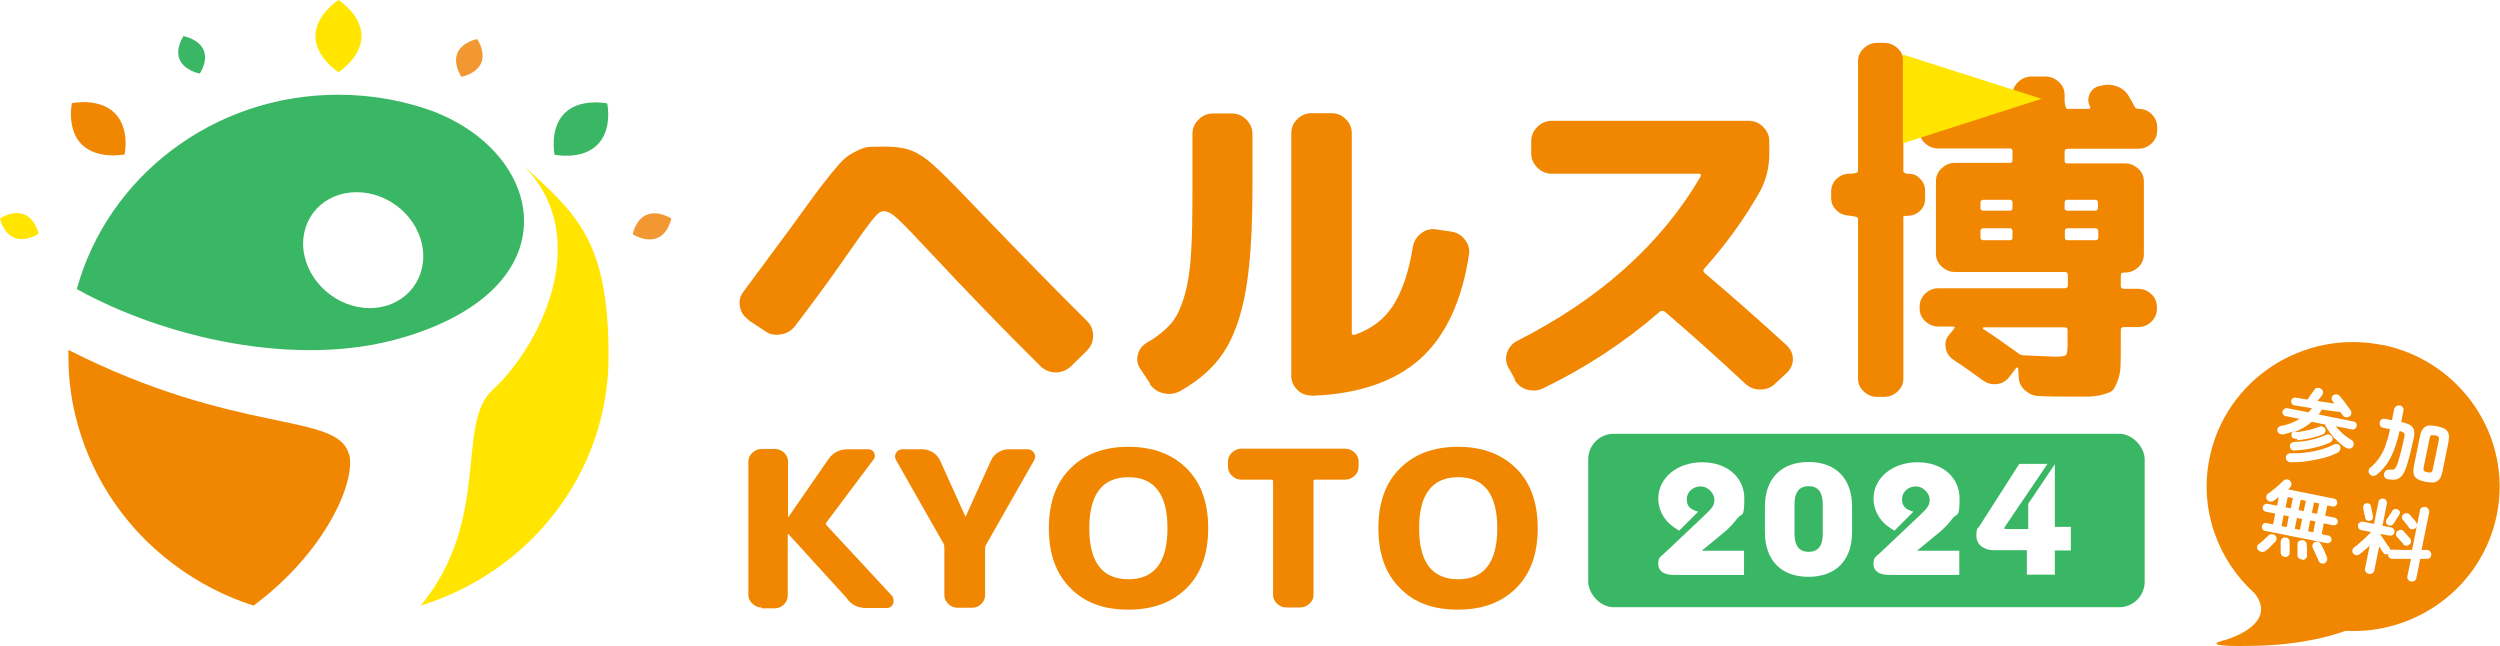
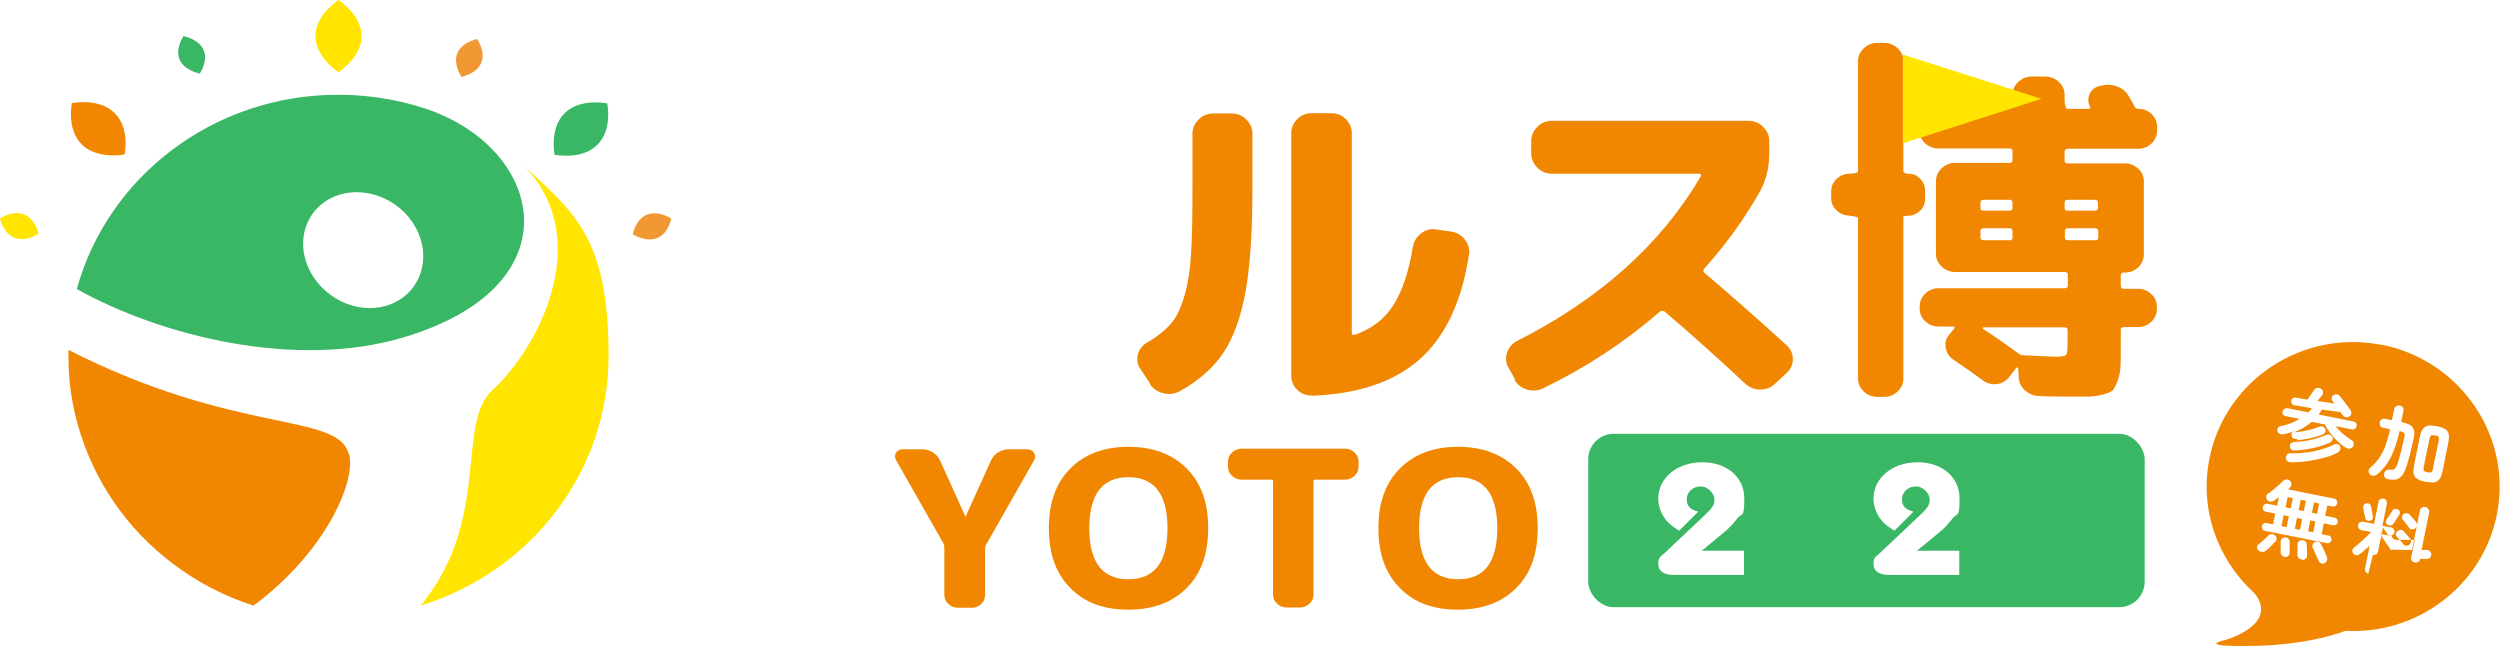
<svg xmlns="http://www.w3.org/2000/svg" version="1.1" viewBox="0 0 921 238">
  <defs>
    <style>
      .cls-1 {
        fill: #f18700;
      }

      .cls-2 {
        fill: #f29832;
      }

      .cls-3 {
        fill: #3ab765;
      }

      .cls-4 {
        fill: #fff;
      }

      .cls-5 {
        filter: url(#drop-shadow-1);
      }

      .cls-6 {
        fill: #ffe500;
      }
    </style>
    <filter id="drop-shadow-1" filterUnits="userSpaceOnUse">
      <feOffset dx="5" dy="5" />
      <feGaussianBlur result="blur" stdDeviation="0" />
      <feFlood flood-color="#000" flood-opacity=".5" />
      <feComposite in2="blur" operator="in" />
      <feComposite in="SourceGraphic" />
    </filter>
  </defs>
  <g>
    <g id="b">
      <g class="cls-5">
        <path class="cls-1" d="M872.6,122.1c-29.2-5.9-57.7,12.8-63.6,41.6-3.9,19,3.1,37.7,16.6,49.9,9.1,11.5-10.6,17.1-10.6,17.1,0,0-13.1,2.8,11.5,2.2,15.9-.4,26.8-3.4,32.6-5.5,26.3,1.4,50.3-16.4,55.7-42.6,5.9-28.8-13.1-56.9-42.3-62.8h0Z" />
        <g>
          <path class="cls-4" d="M841.3,156.7c-1.3,0-2-.3-2.1-1.2,0-.4,0-.7.1-1s.4-.5.7-.6c-.6.2-1.2.4-1.8.6-.6.2-1.3.3-2,.5-.5.1-1,0-1.4-.2-.4-.2-.7-.6-.8-1-.1-.5,0-.9.2-1.2.3-.4.7-.6,1.2-.7,1.3-.2,2.5-.6,3.6-1,1.2-.5,2.2-1,3.2-1.6l-5.2-1c-.4,0-.7-.3-.9-.6-.2-.3-.3-.7-.2-1.1,0-.4.3-.7.7-1,.4-.2.7-.3,1.1-.2l7.7,1.5c.3-.2.5-.5.7-.7.2-.3.4-.5.6-.8-1.2-.2-2.4-.4-3.5-.6-1.1-.2-2.1-.3-2.9-.5-.5,0-.8-.3-1-.6s-.3-.7-.2-1.1c0-.4.3-.7.6-.9s.7-.3,1.2-.2c1.2.2,2.6.5,4.2.7.2-.3.5-.7.8-1.2.3-.5.6-.9,1-1.4.3-.4.5-.7.6-.9.3-.5.8-.8,1.2-.8.5,0,.9,0,1.3.3.5.3.7.7.8,1.1,0,.5,0,.9-.3,1.3-.2.2-.5.5-.8,1-.3.4-.7.8-1,1.1,1.1.2,2.2.4,3.3.5,1.1.2,2.1.3,3,.5-.1-.2-.3-.4-.4-.5-.1-.2-.2-.3-.3-.5-.3-.3-.4-.7-.3-1.1,0-.4.2-.8.6-1,.3-.2.7-.4,1.2-.3.5,0,.8.2,1.1.5.3.4.8,1,1.3,1.6.5.7,1,1.3,1.5,2,.5.7.9,1.2,1.2,1.7.3.4.4.8.3,1.3,0,.5-.3.8-.8,1.1-.4.2-.8.3-1.3.2-.5-.1-.8-.4-1.1-.8-.1-.2-.2-.3-.4-.5-.1-.2-.3-.4-.4-.6-.9-.1-1.9-.3-3.1-.4-1.2-.2-2.4-.3-3.7-.5-.2.3-.4.6-.6.9-.2.3-.4.6-.6.9l12.9,2.6c.4,0,.7.3.9.6.2.3.3.7.2,1.1,0,.4-.3.7-.7,1-.4.2-.7.3-1.1.2l-5.9-1.2c.7,1,1.6,1.9,2.6,2.8,1,.9,2.1,1.6,3.3,2.4.4.2.6.6.7,1.1,0,.5,0,.9-.3,1.3-.3.4-.7.6-1.2.7-.5,0-1-.1-1.5-.4-1-.6-1.9-1.4-2.9-2.3-1-.9-1.9-1.9-2.7-3-.8-1.1-1.5-2.1-2-3.2l-4.8-1c-1.9,1.6-4.1,2.9-6.5,3.8.2,0,.3,0,.4,0,1,0,2-.2,3.1-.4,1.1-.2,2.1-.4,3.1-.7,1-.3,1.9-.6,2.7-.9.4-.2.8-.2,1.2,0,.4.1.7.4.9.8.2.4.2.8,0,1.2-.2.4-.5.6-.8.8-1.3.6-2.8,1-4.5,1.4-1.7.4-3.3.6-5,.8h0ZM839,165.3c-.6,0-1.1-.2-1.4-.5-.3-.3-.5-.7-.5-1.2,0-.5.2-.9.5-1.2.3-.3.8-.4,1.3-.4,1.8,0,3.7,0,5.6-.3,1.9-.2,3.8-.6,5.5-1.1,1.8-.5,3.4-1.1,4.7-1.8.5-.2.9-.3,1.4-.2.5.1.8.4,1,.8.2.4.2.8,0,1.3-.1.4-.4.7-.8,1-1.6.8-3.3,1.5-5.3,2-1.9.5-4,.9-6,1.2-2.1.3-4.1.4-6.1.4h0ZM840.5,161c-1.2,0-1.8-.5-1.9-1.5,0-.5,0-.9.4-1.2s.7-.5,1.2-.5c2.1,0,4.3-.3,6.3-.8,2.1-.5,3.9-1.1,5.5-1.8.4-.2.9-.2,1.3,0,.4.2.7.4.9.8.2.4.2.8,0,1.2-.2.4-.5.7-.9.9-1.2.5-2.5,1-3.9,1.4-1.4.4-2.9.7-4.5,1-1.5.2-3,.4-4.5.4h0Z" />
          <path class="cls-4" d="M874.8,171.6c-.5-.1-.9-.3-1.2-.7-.3-.3-.4-.8-.3-1.3,0-.5.3-.9.6-1.2.4-.3.8-.4,1.4-.4.5,0,1,0,1.3,0,.3,0,.6-.2.8-.5.2-.3.5-.8.8-1.5.1-.4.3-1,.5-1.7.2-.7.5-1.6.7-2.5.3-.9.5-1.8.7-2.8.2-1,.4-1.9.6-2.7.2-.8.2-1.3,0-1.7-.2-.3-.8-.6-1.7-.8h0c-.8,3.6-1.8,6.7-3.1,9.4-1.3,2.6-3,4.8-5.2,6.6-.4.3-.9.5-1.4.5-.5,0-1-.2-1.3-.6-.3-.4-.5-.8-.4-1.2,0-.5.2-.9.6-1.2,1.3-1.1,2.4-2.3,3.3-3.6.9-1.3,1.7-2.8,2.3-4.5.6-1.7,1.2-3.7,1.7-6.1l-2.5-.5c-.5-.1-.9-.3-1.1-.7-.2-.4-.3-.8-.2-1.3,0-.5.3-.8.7-1.1.4-.3.8-.3,1.3-.2l2.5.5.8-4c.1-.5.4-.9.8-1.2.4-.2.8-.3,1.3-.2.5,0,.9.3,1.1.7.3.4.4.8.2,1.4l-.8,4h.2c1.4.3,2.4.7,3.1,1.1.7.4,1.2,1.1,1.4,1.8.2.8.2,1.8-.1,3.1-.5,2.1-.9,4.1-1.4,6-.5,1.8-.9,3.3-1.3,4.5-.5,1.4-1,2.5-1.6,3.2-.6.7-1.3,1.2-2.1,1.4-.8.2-1.8.1-3,0h0ZM888.5,172.5c-1.3-.3-2.3-.6-3-1.1-.7-.4-1.2-1.1-1.3-1.8-.2-.8-.1-1.8.1-3l2.2-10.8c.3-1.3.6-2.2,1.1-2.8.5-.6,1.1-1,1.9-1.2.8-.1,1.9,0,3.2.2,1.3.3,2.4.6,3.1,1.1.7.4,1.1,1,1.3,1.8.2.8.1,1.8-.1,3l-2.2,10.8c-.3,1.3-.6,2.2-1.1,2.8-.5.6-1.1,1-1.9,1.2-.8.1-1.9,0-3.2-.2h0ZM889.2,169c.7.1,1.2.1,1.5,0,.3-.2.5-.6.6-1.4l2.1-10.1c.2-.7.1-1.2,0-1.5-.2-.3-.6-.5-1.3-.6-.7-.1-1.2-.1-1.5,0-.3.2-.5.6-.6,1.4l-2.1,10.2c-.1.7-.1,1.1,0,1.4.2.2.6.4,1.4.6h0Z" />
          <path class="cls-4" d="M826.9,197.7c-.3-.3-.4-.8-.4-1.2,0-.5.3-.9.7-1.1.3-.2.7-.5,1.1-.9.4-.4.9-.8,1.3-1.2.4-.4.8-.8,1.1-1,.3-.3.7-.5,1.2-.5.5,0,.9.1,1.2.4.4.3.6.7.6,1.1,0,.5-.1.9-.4,1.2-.3.3-.7.7-1.1,1.1-.4.4-.9.9-1.3,1.3-.5.4-.9.8-1.2,1-.4.3-.8.5-1.4.4-.5,0-.9-.2-1.3-.6h0ZM829.5,190.6c-.4,0-.7-.3-1-.6-.2-.3-.3-.7-.2-1.1,0-.4.3-.7.6-1s.7-.3,1.1-.2l2.4.5.8-4-3.5-.7c-.4,0-.7-.3-.9-.6-.2-.3-.3-.7-.2-1.1,0-.4.3-.7.7-1,.4-.2.7-.3,1.1-.2l3.5.7.6-3.2c-.3.2-.6.4-.9.7-.3.2-.5.4-.8.6-.4.3-.9.4-1.4.4-.5,0-.9-.3-1.2-.7-.3-.3-.4-.7-.3-1.2,0-.5.3-.8.7-1.1.6-.4,1.2-.8,1.9-1.4.7-.6,1.4-1.1,2-1.7.6-.6,1.2-1.1,1.6-1.5.4-.4.8-.6,1.3-.6.5,0,.9.2,1.2.5.4.3.5.7.6,1.2,0,.4-.1.8-.5,1.2-.1.1-.2.2-.3.4-.1.1-.3.2-.4.4l16.9,3.4c.4,0,.7.3.9.6.2.3.3.7.2,1.1,0,.4-.3.7-.6,1-.3.2-.7.3-1.1.2l-1.9-.4-.8,3.8,3.4.7c.4,0,.7.3,1,.6.2.3.3.7.2,1.1,0,.4-.3.7-.6.9-.3.2-.7.3-1.1.2l-3.4-.7-.8,4,2.5.5c.4,0,.7.3.9.6.2.3.3.7.2,1.1,0,.4-.3.7-.6.9-.4.2-.7.3-1.1.2l-22.6-4.5h0ZM837,200.2c-.5,0-.9-.2-1.3-.5-.3-.3-.5-.7-.5-1.2,0-.3,0-.7,0-1.2,0-.5,0-1,0-1.5,0-.5,0-.9,0-1.2,0-.5.2-.9.5-1.2.3-.3.7-.5,1.1-.4.5,0,.9.1,1.2.4.3.3.5.7.5,1.2,0,.3,0,.7,0,1.2,0,.5,0,1.1,0,1.6,0,.5,0,.9,0,1.2,0,.5-.2.9-.5,1.2-.3.3-.7.4-1.2.4h0ZM835.5,188.8l1.9.4.8-4-1.9-.4-.8,4ZM837,181.9l1.9.4.8-3.8-1.9-.4-.8,3.8h0ZM840.4,189.8l1.9.4.8-4-1.9-.4-.8,4ZM843.2,201.1c-.5,0-.9-.1-1.3-.4-.3-.3-.5-.7-.5-1.1,0-.3,0-.7,0-1.2,0-.5,0-1,0-1.5,0-.5,0-.9,0-1.2,0-.5,0-.9.4-1.2s.7-.5,1.2-.5c.5,0,.9,0,1.2.4.4.3.6.7.6,1.2,0,.3,0,.7.1,1.2,0,.5,0,1,0,1.6,0,.5,0,.9,0,1.2,0,.5-.1.9-.5,1.2-.3.3-.7.5-1.2.5ZM841.8,182.9l1.9.4.8-3.8-1.9-.4-.8,3.8ZM845.3,190.7l1.9.4.8-4-1.9-.4-.8,4ZM846.7,183.9l1.9.4.8-3.8-1.9-.4-.8,3.8ZM851.4,202.5c-.5.2-.9.2-1.4,0-.4-.2-.7-.5-.9-1-.1-.4-.3-.9-.6-1.4s-.5-1.2-.8-1.8c-.3-.6-.5-1.1-.7-1.5-.2-.4-.2-.8,0-1.2.1-.4.4-.7.8-.9.4-.2.8-.2,1.2-.1.4.1.8.4,1,.8.2.4.5.9.8,1.5.3.6.6,1.2.8,1.8.3.6.5,1.1.6,1.5.2.5.2.9,0,1.4-.2.4-.5.8-1,1h0Z" />
-           <path class="cls-4" d="M867.5,206.3c-.4,0-.8-.3-1-.7-.3-.3-.3-.8-.2-1.3l1.7-8.3c-.6.6-1.3,1.2-2,1.8-.7.6-1.3,1.1-1.8,1.4-.4.3-.8.4-1.2.3-.5,0-.8-.3-1.1-.6-.3-.4-.3-.7-.3-1.2,0-.4.3-.7.6-1,.6-.4,1.2-.9,2-1.6.8-.7,1.6-1.4,2.3-2.1.8-.7,1.4-1.4,2-2l-3.6-.7c-.4,0-.7-.3-1-.7-.2-.4-.3-.7-.2-1.2,0-.4.3-.7.7-1,.4-.2.7-.3,1.2-.2l4,.8,1.6-8c0-.5.3-.9.7-1.1.4-.2.8-.3,1.2-.2.5,0,.8.3,1,.7.2.4.3.8.2,1.3l-1.6,8,3.2.6c.4,0,.7.3,1,.7.2.4.3.7.2,1.1,0,.4-.3.8-.7,1-.4.2-.7.3-1.2.2l-3.2-.6v.2c.2.4.6,1,1,1.6.4.6.8,1.2,1.2,1.8s.7,1,1,1.3c.2.3.3.6.3,1,.2-.1.5-.2.8-.1,1,0,2.1,0,3.4.1,1.3,0,2.6,0,3.9,0l2.9-14.5c.1-.5.3-.9.7-1.1.4-.2.8-.3,1.3-.2.5,0,.8.3,1.1.7.3.4.4.8.3,1.3l-2.8,13.8c.3,0,.7,0,1,0,.3,0,.6,0,.9,0,.5,0,.9.1,1.2.5.3.3.5.7.5,1.1,0,.5-.2.9-.4,1.2-.3.3-.6.5-1.1.5-.4,0-.8,0-1.2,0-.4,0-.9,0-1.4,0l-1.4,7c-.1.5-.3.9-.7,1.1s-.8.3-1.3.2c-.5,0-.8-.3-1.1-.7-.3-.4-.3-.8-.2-1.3l1.3-6.3c-1.2,0-2.4,0-3.6,0-1.2,0-2.3,0-3.2,0-.5,0-.9-.2-1.2-.5-.3-.3-.5-.7-.4-1.2h0c-.3,0-.6,0-1,0s-.6-.3-.8-.6c-.2-.3-.4-.6-.7-1-.3-.4-.5-.9-.8-1.3l-1.8,8.8c0,.5-.3.8-.7,1.1-.4.2-.8.3-1.2.2h0ZM868.1,186.9c-.4,0-.8,0-1.2-.2-.3-.2-.5-.5-.6-1,0-.3,0-.7-.2-1.1s-.2-.9-.3-1.4c0-.5-.2-.8-.2-1.1,0-.4,0-.8.2-1.1.2-.3.5-.5.9-.6.4,0,.8,0,1.2.2.3.2.5.5.6,1,0,.3.2.6.2,1.1s.2,1,.3,1.4c0,.5.1.9.2,1.1,0,.4,0,.8-.2,1.1s-.6.5-1,.5h0ZM874.6,188.3c-.3-.2-.6-.5-.6-.9,0-.4,0-.7.2-1,.2-.2.4-.6.7-1,.3-.4.5-.8.8-1.2.3-.4.5-.7.6-1,.2-.4.6-.6,1-.7.4,0,.8,0,1.1.2.3.2.6.5.7.8.1.4,0,.7-.2,1.1-.2.3-.4.7-.7,1.1-.3.4-.6.9-.8,1.3-.3.4-.5.8-.7,1-.2.3-.5.5-.9.6-.4,0-.8,0-1.2-.2h0ZM880.3,195.3c-.2-.2-.4-.5-.7-.8-.3-.3-.6-.7-.9-1-.3-.3-.5-.6-.7-.8-.3-.3-.4-.7-.3-1.1,0-.4.3-.8.6-1,.4-.3.8-.4,1.2-.4.4,0,.8.2,1.1.6.2.2.4.5.7.8.3.3.6.7.9,1,.3.3.5.6.7.8.3.4.4.8.3,1.2,0,.4-.3.8-.7,1.1-.4.3-.8.4-1.2.3-.4,0-.8-.3-1.1-.6h0ZM882.3,189.1c-.1-.2-.4-.5-.6-.8-.3-.3-.6-.7-.8-1-.3-.4-.5-.6-.7-.8-.3-.3-.4-.7-.3-1.1,0-.4.3-.8.6-1,.4-.3.8-.4,1.2-.3.4,0,.8.2,1.1.6.2.2.4.5.7.8.3.3.6.7.9,1s.5.6.7.9c.3.4.4.8.3,1.2,0,.4-.3.8-.7,1.1-.4.3-.8.3-1.2.3-.4,0-.8-.3-1.1-.6h0Z" />
+           <path class="cls-4" d="M867.5,206.3c-.4,0-.8-.3-1-.7-.3-.3-.3-.8-.2-1.3l1.7-8.3c-.6.6-1.3,1.2-2,1.8-.7.6-1.3,1.1-1.8,1.4-.4.3-.8.4-1.2.3-.5,0-.8-.3-1.1-.6-.3-.4-.3-.7-.3-1.2,0-.4.3-.7.6-1,.6-.4,1.2-.9,2-1.6.8-.7,1.6-1.4,2.3-2.1.8-.7,1.4-1.4,2-2l-3.6-.7c-.4,0-.7-.3-1-.7-.2-.4-.3-.7-.2-1.2,0-.4.3-.7.7-1,.4-.2.7-.3,1.2-.2l4,.8,1.6-8c0-.5.3-.9.7-1.1.4-.2.8-.3,1.2-.2.5,0,.8.3,1,.7.2.4.3.8.2,1.3l-1.6,8,3.2.6c.4,0,.7.3,1,.7.2.4.3.7.2,1.1,0,.4-.3.8-.7,1-.4.2-.7.3-1.2.2l-3.2-.6v.2c.2.4.6,1,1,1.6.4.6.8,1.2,1.2,1.8s.7,1,1,1.3c.2.3.3.6.3,1,.2-.1.5-.2.8-.1,1,0,2.1,0,3.4.1,1.3,0,2.6,0,3.9,0l2.9-14.5c.1-.5.3-.9.7-1.1.4-.2.8-.3,1.3-.2.5,0,.8.3,1.1.7.3.4.4.8.3,1.3l-2.8,13.8c.3,0,.7,0,1,0,.3,0,.6,0,.9,0,.5,0,.9.1,1.2.5.3.3.5.7.5,1.1,0,.5-.2.9-.4,1.2-.3.3-.6.5-1.1.5-.4,0-.8,0-1.2,0-.4,0-.9,0-1.4,0c-.1.5-.3.9-.7,1.1s-.8.3-1.3.2c-.5,0-.8-.3-1.1-.7-.3-.4-.3-.8-.2-1.3l1.3-6.3c-1.2,0-2.4,0-3.6,0-1.2,0-2.3,0-3.2,0-.5,0-.9-.2-1.2-.5-.3-.3-.5-.7-.4-1.2h0c-.3,0-.6,0-1,0s-.6-.3-.8-.6c-.2-.3-.4-.6-.7-1-.3-.4-.5-.9-.8-1.3l-1.8,8.8c0,.5-.3.8-.7,1.1-.4.2-.8.3-1.2.2h0ZM868.1,186.9c-.4,0-.8,0-1.2-.2-.3-.2-.5-.5-.6-1,0-.3,0-.7-.2-1.1s-.2-.9-.3-1.4c0-.5-.2-.8-.2-1.1,0-.4,0-.8.2-1.1.2-.3.5-.5.9-.6.4,0,.8,0,1.2.2.3.2.5.5.6,1,0,.3.2.6.2,1.1s.2,1,.3,1.4c0,.5.1.9.2,1.1,0,.4,0,.8-.2,1.1s-.6.5-1,.5h0ZM874.6,188.3c-.3-.2-.6-.5-.6-.9,0-.4,0-.7.2-1,.2-.2.4-.6.7-1,.3-.4.5-.8.8-1.2.3-.4.5-.7.6-1,.2-.4.6-.6,1-.7.4,0,.8,0,1.1.2.3.2.6.5.7.8.1.4,0,.7-.2,1.1-.2.3-.4.7-.7,1.1-.3.4-.6.9-.8,1.3-.3.4-.5.8-.7,1-.2.3-.5.5-.9.6-.4,0-.8,0-1.2-.2h0ZM880.3,195.3c-.2-.2-.4-.5-.7-.8-.3-.3-.6-.7-.9-1-.3-.3-.5-.6-.7-.8-.3-.3-.4-.7-.3-1.1,0-.4.3-.8.6-1,.4-.3.8-.4,1.2-.4.4,0,.8.2,1.1.6.2.2.4.5.7.8.3.3.6.7.9,1,.3.3.5.6.7.8.3.4.4.8.3,1.2,0,.4-.3.8-.7,1.1-.4.3-.8.4-1.2.3-.4,0-.8-.3-1.1-.6h0ZM882.3,189.1c-.1-.2-.4-.5-.6-.8-.3-.3-.6-.7-.8-1-.3-.4-.5-.6-.7-.8-.3-.3-.4-.7-.3-1.1,0-.4.3-.8.6-1,.4-.3.8-.4,1.2-.3.4,0,.8.2,1.1.6.2.2.4.5.7.8.3.3.6.7.9,1s.5.6.7.9c.3.4.4.8.3,1.2,0,.4-.3.8-.7,1.1-.4.3-.8.3-1.2.3-.4,0-.8-.3-1.1-.6h0Z" />
        </g>
      </g>
      <g>
        <rect class="cls-3" x="585.1" y="159.8" width="205" height="63.9" rx="9.4" ry="9.4" />
        <g>
-           <path class="cls-1" d="M280.6,223.8c-1.3,0-2.5-.5-3.4-1.4-1-.9-1.5-2-1.5-3.2v-49.2c0-1.2.5-2.3,1.5-3.2,1-.9,2.1-1.4,3.4-1.4h4.9c1.3,0,2.4.5,3.4,1.4.9.9,1.4,2,1.4,3.2v20.4c0,0,0,0,0,0,.1,0,.2,0,.2,0l14.6-21.1c1.7-2.6,4.2-3.8,7.5-3.8h7.2c1,0,1.8.4,2.2,1.3.5.9.4,1.7-.2,2.5l-17.3,23.1c-.3.4-.3.7,0,1.1l24.2,26.1c.6.8.7,2.2.2,3.1-.5.9-1.2,1.3-2.3,1.3h-7.4c-3.3,0-5.7-1.3-7.4-3.8l-21.4-23.5c0,0,0,0-.2,0s0,0,0,0v22.8c0,1.2-.5,2.3-1.4,3.2-.9.9-2.1,1.4-3.4,1.4h-4.9,0Z" />
          <path class="cls-1" d="M347.9,200.8l-17.8-31.3c-.5-.9-.5-1.8,0-2.7.6-.9,1.4-1.3,2.6-1.3h6.9c1.5,0,2.8.4,4,1.1,1.2.7,2.1,1.8,2.7,3l9.4,20.8c0,0,0,0,0,0s0,0,0,0l9.4-20.8c.6-1.3,1.5-2.3,2.7-3,1.2-.7,2.5-1.1,4-1.1h6.6c1.1,0,1.9.4,2.5,1.3.6.9.6,1.8.1,2.7l-17.8,31.3c-.2.4-.3.8-.3,1.4v17.1c0,1.2-.5,2.3-1.4,3.2-.9.9-2.1,1.4-3.4,1.4h-5.3c-1.3,0-2.5-.5-3.4-1.4-1-.9-1.5-2-1.5-3.2v-17.1c0-.6,0-1.1-.3-1.4h0Z" />
          <path class="cls-1" d="M437.2,216.6c-5.3,5.3-12.4,8-21.5,8s-16.2-2.6-21.4-8c-5.3-5.3-7.9-12.6-7.9-22s2.6-16.7,7.9-22c5.3-5.3,12.4-8,21.4-8s16.2,2.7,21.5,8c5.3,5.3,7.9,12.6,7.9,22s-2.6,16.7-7.9,22ZM430.1,194.6c0-12.5-4.8-18.8-14.4-18.8s-14.4,6.3-14.4,18.8,4.8,18.8,14.4,18.8,14.4-6.3,14.4-18.8Z" />
          <path class="cls-1" d="M457.3,176.7c-1.3,0-2.5-.5-3.4-1.4-1-.9-1.5-2-1.5-3.2v-2.2c0-1.2.5-2.3,1.5-3.2,1-.9,2.1-1.4,3.4-1.4h38.3c1.3,0,2.5.5,3.4,1.4,1,.9,1.5,2,1.5,3.2v2.2c0,1.2-.5,2.3-1.5,3.2-1,.9-2.1,1.4-3.4,1.4h-11c-.5,0-.7.2-.7.6v41.9c0,1.2-.5,2.3-1.5,3.2-1,.9-2.1,1.4-3.4,1.4h-5.1c-1.3,0-2.5-.5-3.4-1.4-1-.9-1.5-2-1.5-3.2v-41.9c0-.4-.2-.6-.7-.6h-11Z" />
          <path class="cls-1" d="M558.6,216.6c-5.3,5.3-12.4,8-21.5,8s-16.2-2.6-21.4-8c-5.3-5.3-7.9-12.6-7.9-22s2.6-16.7,7.9-22c5.3-5.3,12.4-8,21.4-8s16.2,2.7,21.5,8c5.3,5.3,7.9,12.6,7.9,22s-2.6,16.7-7.9,22ZM551.6,194.6c0-12.5-4.8-18.8-14.4-18.8s-14.4,6.3-14.4,18.8,4.8,18.8,14.4,18.8,14.4-6.3,14.4-18.8Z" />
        </g>
        <g>
          <path class="cls-4" d="M224.2,131.2c0,53.3-44.5,96.1-99.3,96.6-55.1.6-99.8-43.3-99.8-96.6S69.7,34.7,124.8,34.7s99.4,43.2,99.4,96.5h0Z" />
          <g>
            <g>
              <g>
                <path class="cls-6" d="M193.2,61.3c26.1,27,5,67.1-11.7,82.3-13.8,12.5-.3,47.6-26.5,79.5,40.2-12.4,69.2-48.9,69.2-91.9s-12-52.4-31.1-70h0Z" />
                <path class="cls-3" d="M161.1,41.5s-.1,0-.2,0c-11.3-4.3-23.5-6.6-36.3-6.6-46.2,0-85,30.4-96.3,71.6,31.4,17.5,80.8,29.6,120.3,17.8,62.2-18.5,52.2-66.6,12.4-82.7h0Z" />
                <path class="cls-1" d="M128.5,167.3c-4-15.5-41.2-6.8-103.3-38.4,0,.8,0,1.6,0,2.4,0,8.8,1.2,17.2,3.5,25.3,0,0,0,0,0,0,5.8,20.7,18.3,38.6,35.3,51.3,0,0,0,0,0,0,8.8,6.6,18.7,11.8,29.4,15.2.1,0,.2-.2.4-.3,26-19.4,37.5-45.4,34.8-55.6h0Z" />
              </g>
              <path class="cls-4" d="M136.3,113.5c-12.2,0-23.1-9.6-24.5-21.4-1.3-11.8,7.4-21.3,19.6-21.3s23.1,9.6,24.4,21.3c1.3,11.8-7.4,21.4-19.6,21.4h0Z" />
            </g>
            <path class="cls-2" d="M175.8,14.4s-5.6,1-7.3,5.2c-1.7,4.1,1.5,8.7,1.5,8.7,0,0,5.6-1,7.3-5.2,1.7-4.1-1.5-8.7-1.5-8.7h0Z" />
            <path class="cls-2" d="M247.3,80.5s-4.7-3.1-9-1.4c-4.2,1.7-5.2,7.2-5.2,7.2,0,0,4.7,3.1,9,1.4,4.2-1.7,5.2-7.2,5.2-7.2h0Z" />
            <path class="cls-6" d="M0,80.5s1.1,5.4,5.3,7.1c4.3,1.7,8.9-1.5,8.9-1.5,0,0-1.1-5.4-5.3-7.1-4.3-1.7-8.9,1.5-8.9,1.5h0Z" />
            <path class="cls-3" d="M67.6,13.3s-3.2,4.6-1.4,8.7,7.4,5.1,7.4,5.1c0,0,3.2-4.6,1.4-8.7-1.8-4.1-7.4-5.1-7.4-5.1Z" />
            <path class="cls-3" d="M223.7,38.1s-10-2.1-15.7,3.6-3.7,15.3-3.7,15.3c0,0,10,2.1,15.7-3.6,5.8-5.6,3.7-15.3,3.7-15.3Z" />
            <path class="cls-1" d="M45.9,56.9s2.1-9.6-3.7-15.3-15.7-3.6-15.7-3.6c0,0-2.1,9.6,3.7,15.3,5.8,5.6,15.7,3.6,15.7,3.6Z" />
            <path class="cls-6" d="M124.7,0s-8.5,5.4-8.5,13.3,8.5,13.3,8.5,13.3c0,0,8.5-5.4,8.5-13.3S124.7,0,124.7,0Z" />
          </g>
        </g>
        <g>
          <path class="cls-4" d="M642.5,202.9v8.9h-25.8c-3.7,0-5.8-1.4-5.8-4s.8-2.6,2.5-4.2l14.4-13.6c3.2-3,3.8-4,3.8-6s-2.2-4.8-5.1-4.8-5.1,2.1-5.1,4.7,1.3,3.8,4.2,4.6l-7,7c-2.4-1.5-3.3-2.2-4.5-3.5-2-2.3-3.2-5.3-3.2-8.3,0-7.6,6.9-13.4,16.2-13.4s15.5,5.7,15.5,13.3-.9,5.2-2.6,7.4c-1.3,1.8-3.4,4-5.2,5.4l-7.9,6.5h15.7,0Z" />
-           <path class="cls-4" d="M682.3,186.6v9.5c0,10.3-6,16.4-16.1,16.4s-16-6.2-16-16.4v-9.5c0-10.3,6-16.4,16.1-16.4s16,6.2,16,16.4ZM661.1,185.6v11.2c0,4.3,1.8,6.5,5.2,6.5s5.2-2.1,5.2-6.5v-11.2c0-4.3-1.8-6.5-5.2-6.5s-5.2,2.2-5.2,6.5Z" />
          <path class="cls-4" d="M721.8,202.9v8.9h-25.8c-3.7,0-5.8-1.4-5.8-4s.8-2.6,2.5-4.2l14.4-13.6c3.2-3,3.8-4,3.8-6s-2.2-4.8-5.1-4.8-5.1,2.1-5.1,4.7,1.3,3.8,4.2,4.6l-7,7c-2.4-1.5-3.3-2.2-4.5-3.5-2-2.3-3.2-5.3-3.2-8.3,0-7.6,6.9-13.4,16.2-13.4s15.5,5.7,15.5,13.3-.9,5.2-2.6,7.4c-1.3,1.8-3.4,4-5.2,5.4l-7.9,6.5h15.7,0Z" />
-           <path class="cls-4" d="M757.1,211.7h-10.4v-9h-12.2c-3.7,0-6.4-2.1-6.4-5.3s.5-2.4,1.4-4l14.4-22.5h10.4l-15.6,23-.2.4c-.1.2-.2.2-.2.3,0,.2.3.3,1.2.3h7.7v-9.3l9.8-14.6v23.1h5.9v8.7h-5.9v9h0Z" />
        </g>
        <g>
-           <path class="cls-1" d="M275.9,117.9c-1.8-1.2-2.9-2.8-3.3-4.9-.4-2.1,0-4,1.4-5.7,11.3-15.3,17.1-23.1,17.4-23.5,4.1-5.6,7-9.7,8.8-12.1,1.8-2.5,3.9-5.1,6.2-8,2.4-2.9,4-4.7,5-5.5,1-.8,2.4-1.7,4.2-2.6,1.8-.9,3.3-1.4,4.6-1.5,1.3,0,3.1-.1,5.5-.1,4.3,0,7.8.5,10.4,1.6,2.6,1.1,5.3,2.9,8.1,5.5,2.8,2.5,8.1,7.8,15.7,15.8,18.3,19,31.8,32.7,40.4,41.2,1.6,1.5,2.4,3.4,2.4,5.6s-.8,4-2.4,5.6l-5.7,5.6c-1.6,1.5-3.5,2.3-5.6,2.3s-4-.7-5.6-2.2c-13.4-13.3-27-27.3-40.7-42-5.9-6.3-9.8-10.4-11.9-12.3-2.1-2-3.8-2.9-5.2-2.9s-2.6,1.1-4.3,3.3c-1.8,2.2-4.9,6.5-9.4,13-5.8,8.4-12.1,17-19,26-1.3,1.7-3.1,2.8-5.3,3.1-2.2.4-4.2,0-6-1.4l-5.8-3.8h0Z" />
          <path class="cls-1" d="M423.7,141.3l-3.6-5.4c-1.1-1.6-1.4-3.4-.9-5.3.5-1.9,1.6-3.4,3.4-4.4,3.8-2.2,6.7-4.6,8.8-7,2.1-2.4,3.7-5.9,5-10.4,1.3-4.5,2.1-9.8,2.4-15.6.4-5.9.5-14.1.5-24.5v-19.5c0-2,.8-3.7,2.3-5.2,1.5-1.5,3.3-2.2,5.4-2.2h6.7c2.1,0,3.9.7,5.4,2.2,1.5,1.5,2.3,3.2,2.3,5.2v19.5c0,16.2-.8,29-2.5,38.5-1.7,9.5-4.4,17-8.1,22.6-3.7,5.6-9.1,10.4-16.1,14.3-1.9,1-3.9,1.3-6,.8-2.1-.5-3.8-1.6-5.1-3.4h0ZM483.2,145.7c-2.1,0-3.8-.6-5.3-2.1-1.5-1.5-2.2-3.2-2.2-5.2V49.1c0-2,.7-3.7,2.2-5.2,1.5-1.5,3.3-2.2,5.3-2.2h7.3c2.1,0,3.8.7,5.3,2.2,1.5,1.5,2.2,3.2,2.2,5.2v73.6c0,.6.4.8,1.2.6,6-2.1,10.7-5.6,14-10.7,3.3-5.1,5.8-12.3,7.3-21.7.4-2,1.3-3.6,3-4.9,1.6-1.3,3.5-1.8,5.5-1.5l5.5.8c2.1.3,3.8,1.2,5.1,2.9,1.3,1.6,1.9,3.5,1.6,5.4-2.6,17.4-8.7,30.3-18.1,38.7-9.5,8.4-22.8,12.9-40,13.5h0Z" />
          <path class="cls-1" d="M558.1,139.7l-2.4-4.3c-1-1.7-1.1-3.6-.5-5.5.7-1.9,1.9-3.4,3.7-4.3,30.4-15.4,53-35.6,67.7-60.7,0-.2,0-.4,0-.6-.1-.2-.3-.3-.6-.3h-54.2c-2.1,0-3.9-.7-5.4-2.2-1.5-1.5-2.3-3.2-2.3-5.2v-4.7c0-2,.8-3.7,2.3-5.2,1.5-1.5,3.3-2.2,5.4-2.2h72.3c2.1,0,3.9.7,5.4,2.2,1.5,1.5,2.3,3.2,2.3,5.2v4.7c0,5-1.1,9.6-3.4,13.9-5.7,10-12.5,19.5-20.5,28.4-.5.5-.5,1,0,1.6,9.9,8.4,20,17.3,30.3,26.7,1.5,1.4,2.3,3.1,2.3,5.1s-.8,3.7-2.3,5.1l-4.2,3.9c-1.5,1.5-3.3,2.2-5.5,2.2s-3.9-.7-5.5-2.1c-9.5-8.9-19.4-17.8-29.7-26.6-.6-.4-1.2-.4-1.8,0-12.9,11.2-27.2,20.6-42.9,28.2-2,1-4,1.1-6.1.5-2.1-.6-3.6-1.9-4.6-3.7h0Z" />
          <path class="cls-1" d="M681.3,79.4c-1.8,0-3.4-.6-4.7-1.9-1.4-1.3-2-2.8-2-4.6v-2.4c0-1.8.7-3.4,2-4.6,1.4-1.3,2.9-1.9,4.7-1.9s3.2-.3,3.2-1V22.5c0-1.8.7-3.4,2.1-4.7,1.4-1.3,3-2,4.9-2h2.7c1.9,0,3.5.7,4.9,2,1.4,1.3,2.1,2.9,2.1,4.7v40.5c0,.6.9,1,1.5,1,2.5,0,3.4.6,4.6,1.8,1.3,1.2,1.9,2.7,1.9,4.4v3.1c0,1.7-.6,3.2-1.9,4.4-1.3,1.2-2.8,1.8-4.6,1.8s-1.5.3-1.5.9v59.1c0,1.8-.7,3.4-2.1,4.7-1.4,1.3-3,2-4.9,2h-2.7c-1.9,0-3.5-.7-4.9-2-1.4-1.3-2.1-2.9-2.1-4.7v-59.1c0-.6-2.5-.9-3.2-.9h0ZM761.6,54.9c-.7,0-1,.3-1,1v3.3c0,.6.3,1,1,1h21.3c1.9,0,3.5.7,4.9,2,1.4,1.3,2,2.9,2,4.7v26.8c0,1.8-.7,3.4-2,4.7-1.4,1.3-3,2-4.9,2h-.5c-.7,0-1.1.4-1.1,1.1v3.8c0,.7.4,1.1,1.1,1.1h5.3c1.9,0,3.5.7,4.9,2,1.4,1.3,2,2.9,2,4.7v.7c0,1.8-.7,3.4-2,4.7-1.4,1.3-3,2-4.9,2h-5.3c-.7,0-1.1.3-1.1.9v5.1c0,3.6,0,6.3-.1,8.2,0,1.9-.4,3.7-1,5.4-.6,1.7-1.2,2.8-1.7,3.5-.6.7-1.8,1.2-3.6,1.7-1.8.5-3.5.7-5.2.8-1.6,0-4.2,0-7.8,0s-7.6,0-10.7-.2c-2,0-3.7-.8-5.2-2.1-1.5-1.3-2.3-3-2.3-4.9l-.2-3.1c0-.2,0-.3-.2-.4-.2,0-.3,0-.5.1l-2.6,3.4c-1.2,1.5-2.7,2.4-4.5,2.6-1.9.2-3.6-.2-5.1-1.3-3.8-2.8-7.4-5.3-11-7.7-1.6-1.1-2.5-2.6-2.8-4.3-.3-1.8,0-3.4,1.2-4.8l1.9-2.3c.4-.6.2-.8-.5-.8h-5.3c-1.9,0-3.5-.7-4.9-2-1.4-1.3-2-2.9-2-4.7v-.7c0-1.8.7-3.4,2-4.7,1.4-1.3,3-2,4.9-2h46.6c.7,0,1.1-.4,1.1-1.1v-3.8c0-.7-.4-1.1-1.1-1.1h-40.5c-1.9,0-3.5-.7-4.9-2-1.4-1.3-2.1-2.9-2.1-4.7v-26.8c0-1.8.7-3.4,2.1-4.7,1.4-1.3,3-2,4.9-2h20.2c.7,0,1-.3,1-1v-3.3c0-.6-.3-1-1-1h-26.4c-1.9,0-3.5-.7-4.9-2-1.4-1.3-2-2.9-2-4.7v-1.2c0-1.8.7-3.4,2-4.7,1.4-1.3,3-2,4.9-2h26.4c.7,0,1-2.3,1-2.9v-2.3c0-1.8.7-3.4,2.1-4.7,1.4-1.3,3-2,4.9-2h5.2c1.9,0,3.5.7,4.9,2,1.4,1.3,2.1,2.9,2.1,4.7v2.3c0,.6.3,2.9,1,2.9h7.8c.2,0,.4,0,.6-.3.1-.2.1-.4,0-.5-.8-1.5-.9-3-.2-4.6.7-1.6,1.9-2.6,3.6-3l1-.2c2.1-.5,4-.3,5.9.5,1.9.8,3.3,2.1,4.2,3.9.2.4.6,1,1,1.7.4.8.7,1.3.9,1.7.3.6.8.8,1.5.8,1.9,0,3.5.7,4.8,2,1.3,1.3,2,2.9,2,4.7v1.3c0,1.8-.7,3.4-2,4.7-1.4,1.3-3,2-4.9,2h-26.2,0ZM741.4,76.7v-2c0-.7-.3-1.1-1-1.1h-9.7c-.7,0-1.1.4-1.1,1.1v2c0,.6.4.9,1.1.9h9.7c.7,0,1-.3,1-.9ZM741.4,87.5v-2.3c0-.7-.3-1.1-1-1.1h-9.7c-.7,0-1.1.4-1.1,1.1v2.3c0,.6.4,1,1.1,1h9.7c.7,0,1-.3,1-1ZM761.7,126.6v-5.1c0-.6-.4-.9-1.1-.9h-29.7c-.2,0-.3,0-.4.2,0,.2,0,.3.1.4,3.6,2.3,7.9,5.3,13,9,.6.5,1.2.7,2,.7,6.9.3,10.7.5,11.3.5,2.4,0,3.8-.2,4.2-.6.4-.4.6-1.8.6-4.2h0ZM761.6,73.6c-.7,0-1,.4-1,1.1v2c0,.6.3.9,1,.9h10.2c.7,0,1.1-.3,1.1-.9v-2c0-.7-.4-1.1-1.1-1.1h-10.2ZM773,87.5v-2.3c0-.7-.4-1.1-1.1-1.1h-10.2c-.7,0-1,.4-1,1.1v2.3c0,.6.3,1,1,1h10.2c.7,0,1.1-.3,1.1-1Z" />
          <polygon class="cls-6" points="701 20.1 752.1 36.4 701 52.8 701 20.1" />
        </g>
      </g>
    </g>
  </g>
</svg>